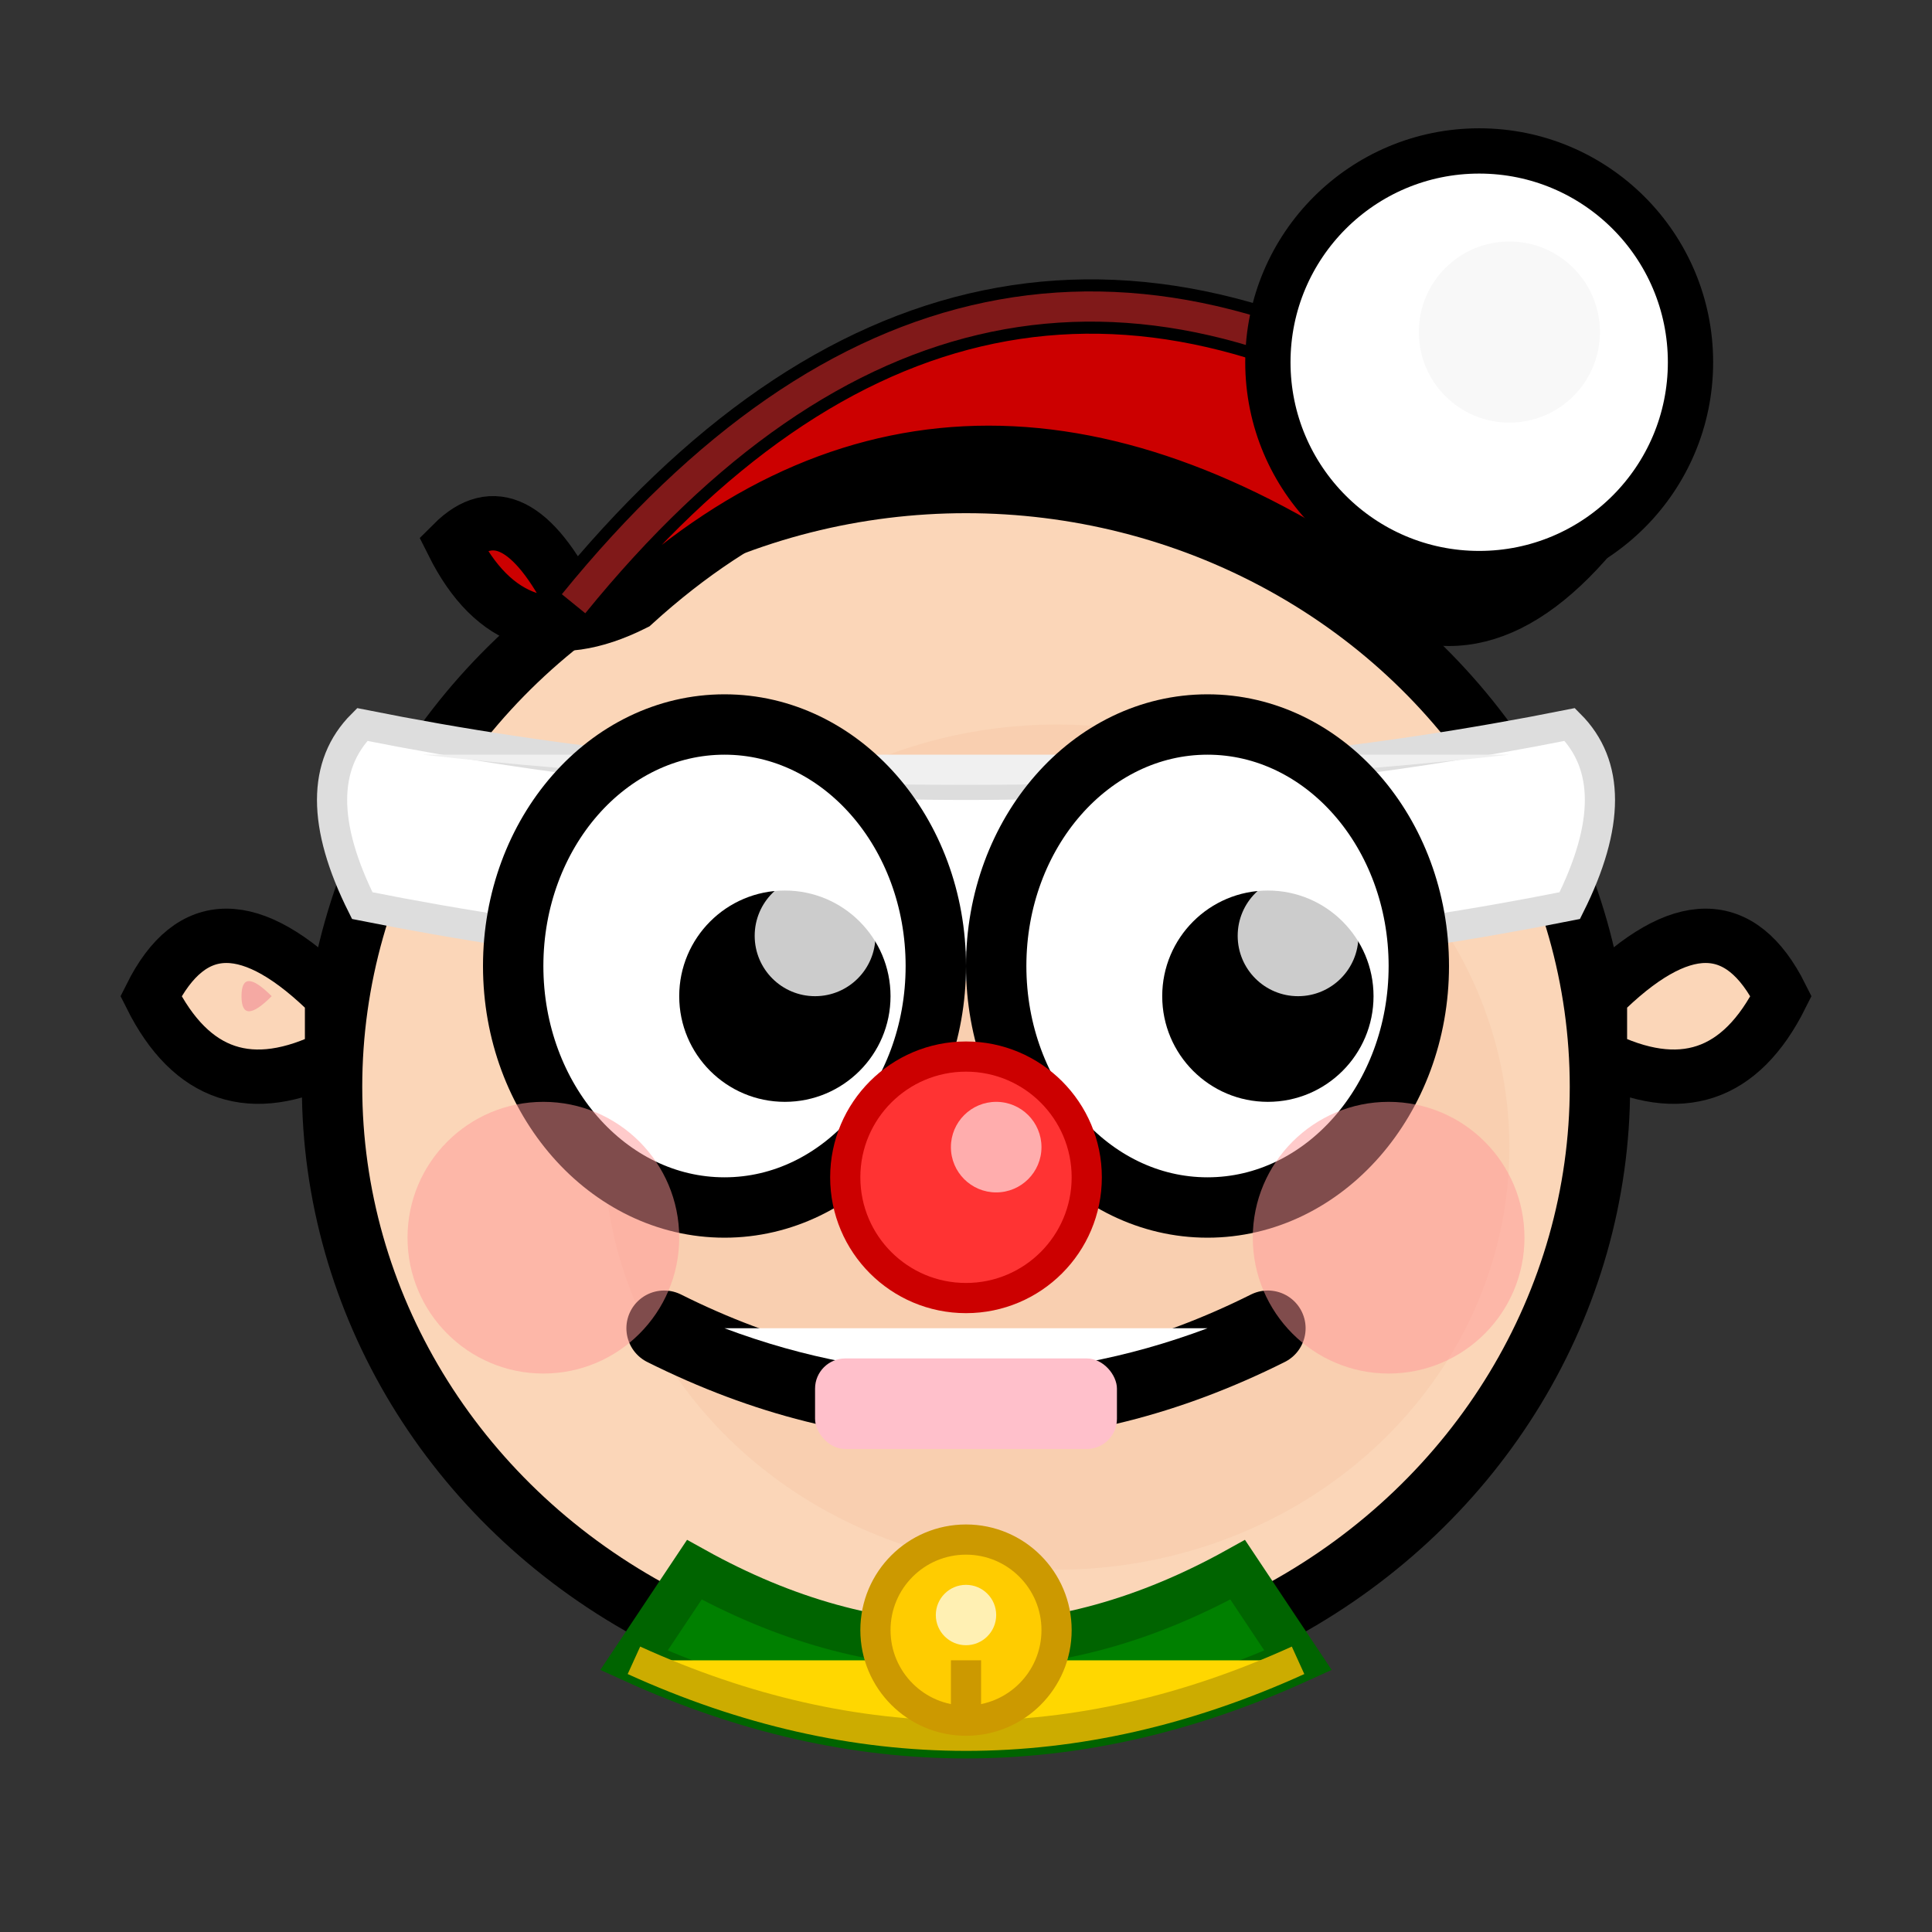
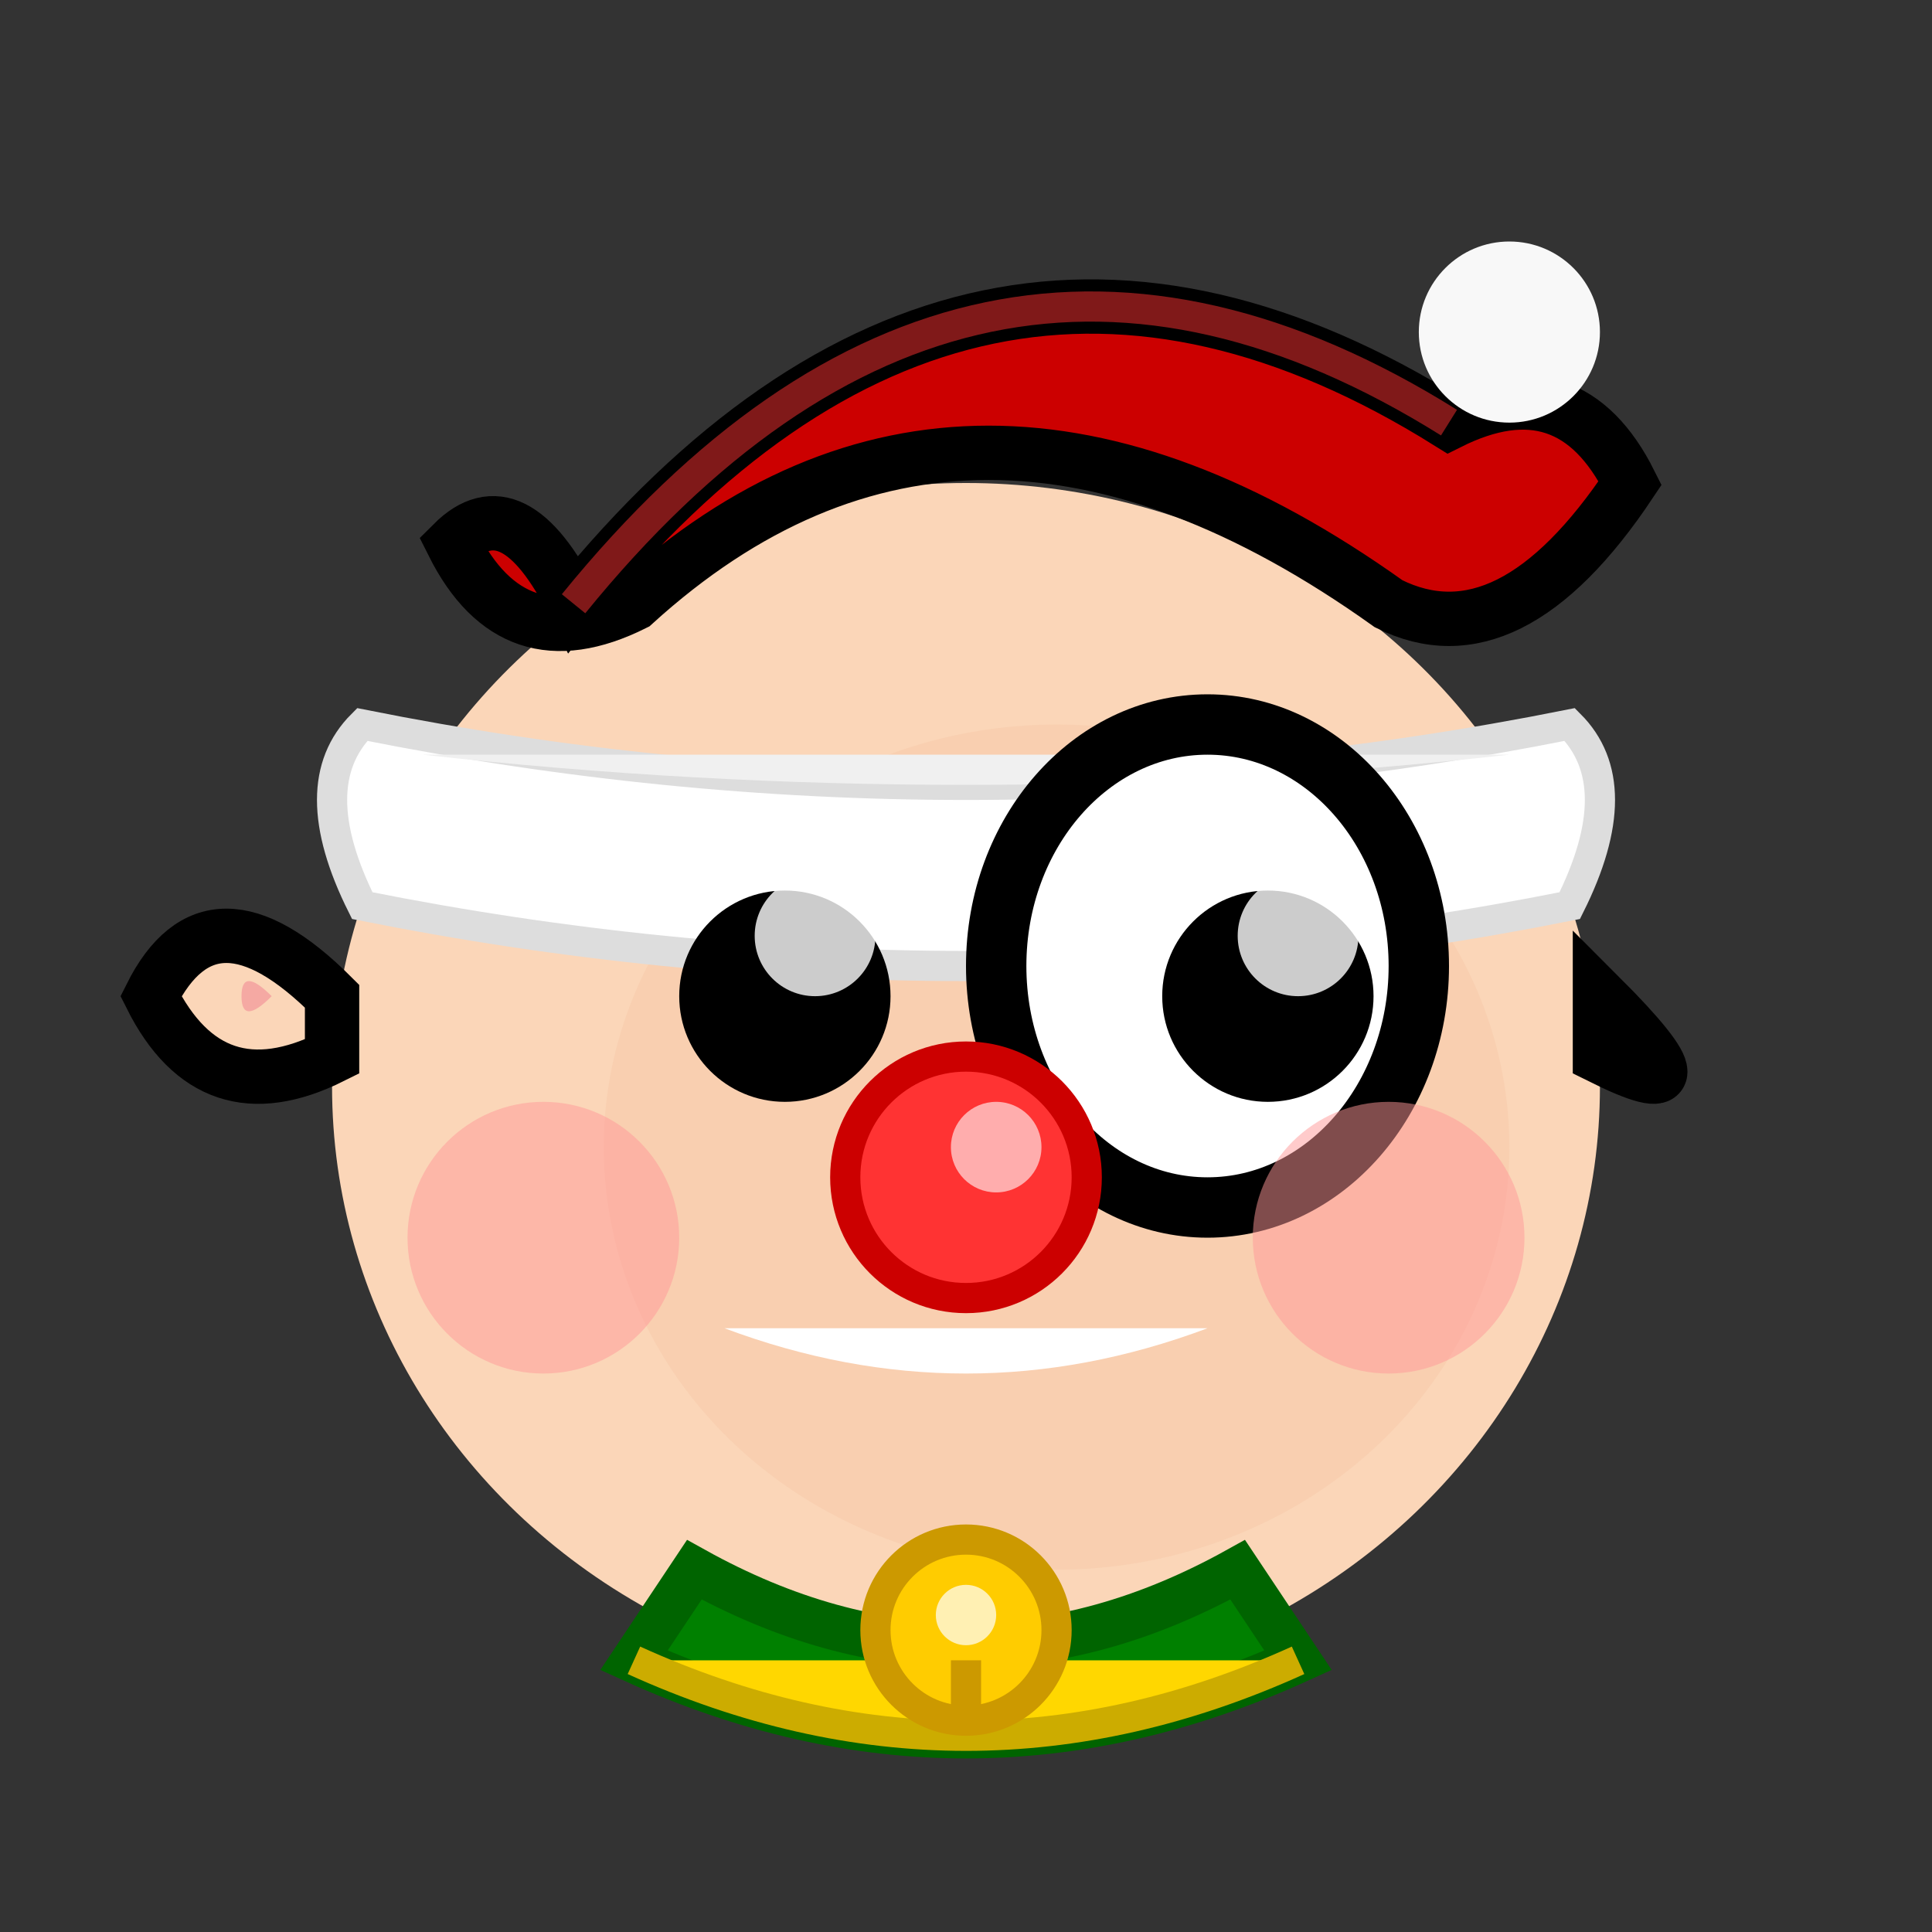
<svg xmlns="http://www.w3.org/2000/svg" viewBox="0 0 64 64" width="64" height="64">
  <rect x="0" y="0" width="64" height="64" fill="#333333" stroke="none" />
  <ellipse cx="32" cy="36" rx="21" ry="20" fill="#FBD6B8" />
-   <ellipse cx="32" cy="36" rx="21" ry="20" fill="none" stroke="#000000" stroke-width="2" />
  <ellipse cx="35" cy="38" rx="15" ry="14" fill="#F5C6A5" opacity="0.4" />
  <path d="M11 33 Q7 29, 5 33 Q7 37, 11 35 Z" fill="#FBD6B8" stroke="#000000" stroke-width="1.8" />
-   <path d="M53 33 Q57 29, 59 33 Q57 37, 53 35 Z" fill="#FBD6B8" stroke="#000000" stroke-width="1.8" />
+   <path d="M53 33 Q57 37, 53 35 Z" fill="#FBD6B8" stroke="#000000" stroke-width="1.8" />
  <path d="M9 33 Q8 32, 8 33 Q8 34, 9 33 Z" fill="#F5A9A3" />
  <path d="M19 20 Q32 4, 48 14 Q52 12, 54 16 Q50 22, 46 20 Q32 10, 21 20 Q17 22, 15 18 Q17 16, 19 20 Z" fill="#CC0000" stroke="#000000" stroke-width="1.8" />
  <path d="M19 20 Q32 4, 48 14" fill="none" stroke="#FF3333" stroke-width="1" opacity="0.5" />
  <path d="M12 24 Q32 28, 52 24 Q54 26, 52 30 Q32 34, 12 30 Q10 26, 12 24 Z" fill="#FFFFFF" stroke="#DDDDDD" stroke-width="1" />
  <path d="M14 25 Q32 27, 50 25" fill="#F0F0F0" />
-   <circle cx="49" cy="12" r="7" fill="#FFFFFF" stroke="#000000" stroke-width="1.5" />
  <circle cx="50" cy="11" r="3" fill="#F8F8F8" />
-   <ellipse cx="24" cy="32" rx="7" ry="8" fill="#FFFFFF" stroke="#000000" stroke-width="2" />
  <ellipse cx="40" cy="32" rx="7" ry="8" fill="#FFFFFF" stroke="#000000" stroke-width="2" />
  <circle cx="26" cy="33" r="3.5" fill="#000000" />
  <circle cx="42" cy="33" r="3.5" fill="#000000" />
  <circle cx="27" cy="31" r="2" fill="#FFFFFF" opacity="0.8" />
  <circle cx="43" cy="31" r="2" fill="#FFFFFF" opacity="0.8" />
  <circle cx="32" cy="39" r="4" fill="#FF3333" stroke="#CC0000" stroke-width="1" />
  <circle cx="33" cy="38" r="1.5" fill="#FFFFFF" opacity="0.6" />
-   <path d="M22 44 Q32 49, 42 44" stroke="#000000" stroke-width="2.5" fill="none" stroke-linecap="round" />
  <path d="M24 44 Q32 47, 40 44" fill="#FFFFFF" />
-   <rect x="27" y="45" width="10" height="3" fill="#FFC0CB" rx="1" />
  <circle cx="18" cy="41" r="4.5" fill="#FF9999" opacity="0.5" />
  <circle cx="46" cy="41" r="4.5" fill="#FF9999" opacity="0.5" />
  <path d="M23 52 Q32 57, 41 52 L43 55 Q32 60, 21 55 Z" fill="#008000" stroke="#006400" stroke-width="1.5" />
  <path d="M21 55 Q32 60, 43 55" fill="#FFD700" stroke="#CCAC00" stroke-width="1" />
  <circle cx="32" cy="54" r="3" fill="#FFCC00" stroke="#CC9900" stroke-width="1" />
  <circle cx="32" cy="53.5" r="1" fill="#FFFFFF" opacity="0.7" />
  <line x1="32" y1="55" x2="32" y2="57" stroke="#CC9900" stroke-width="1" />
</svg>